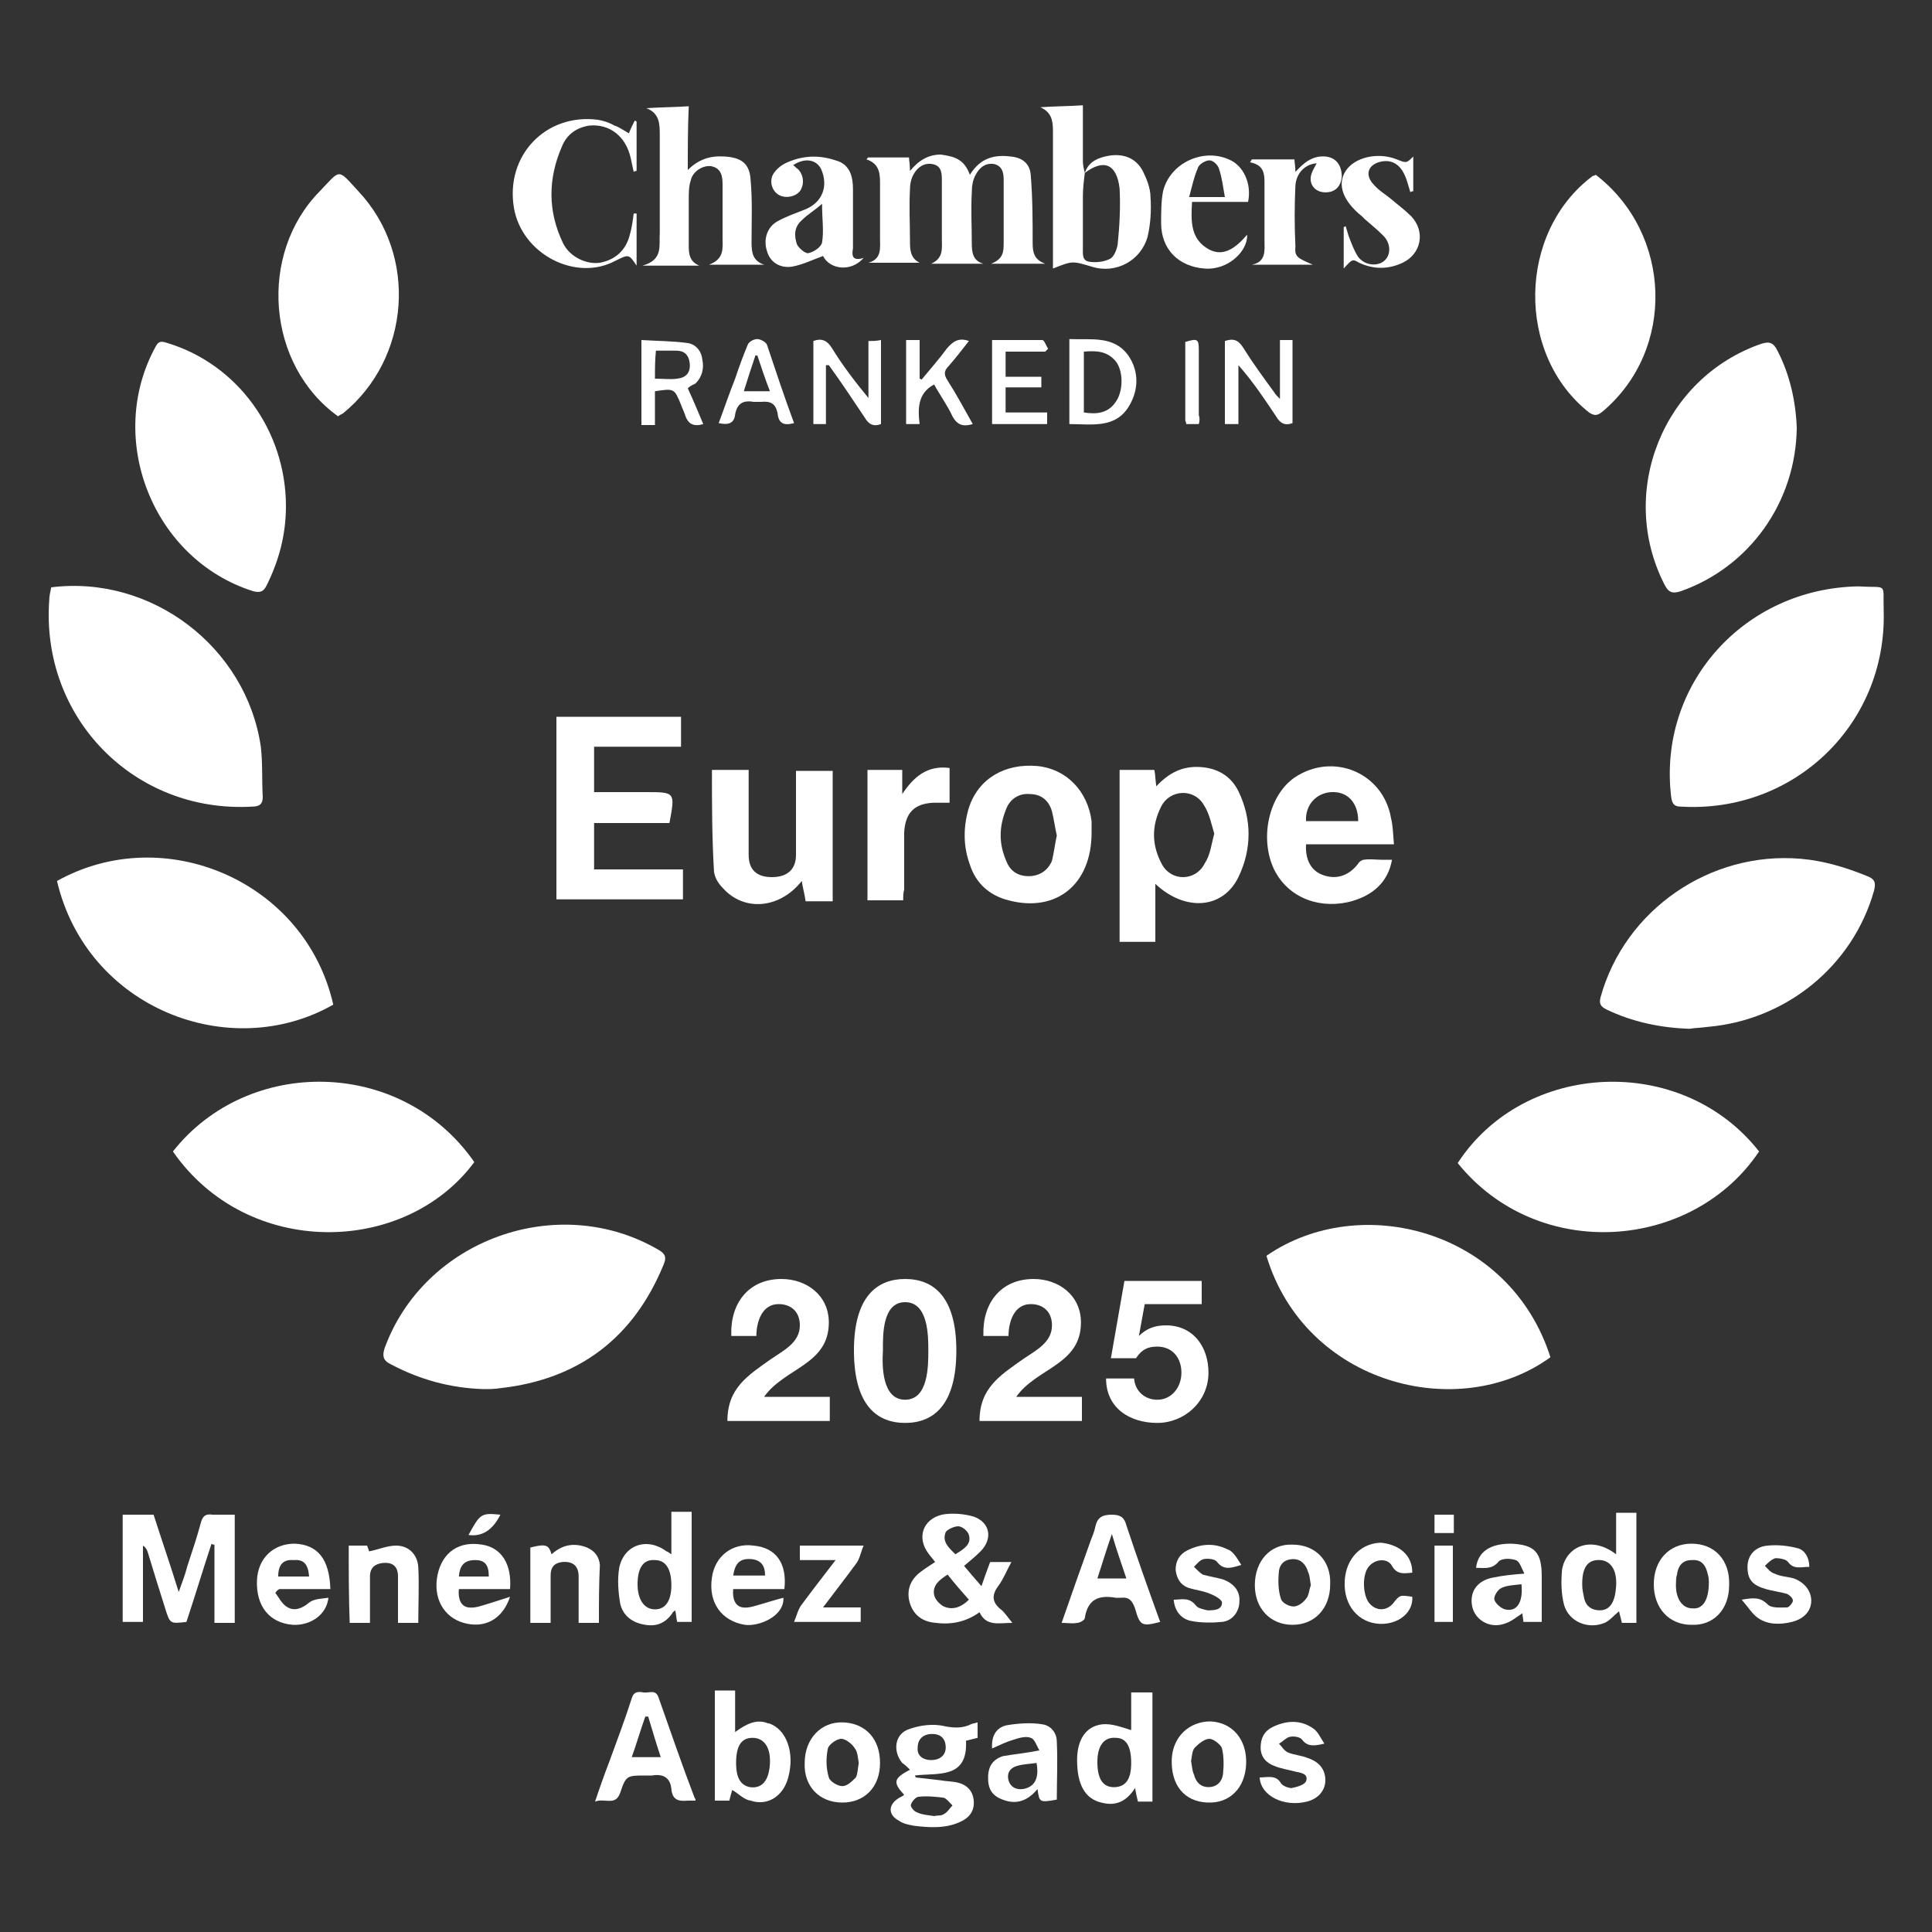
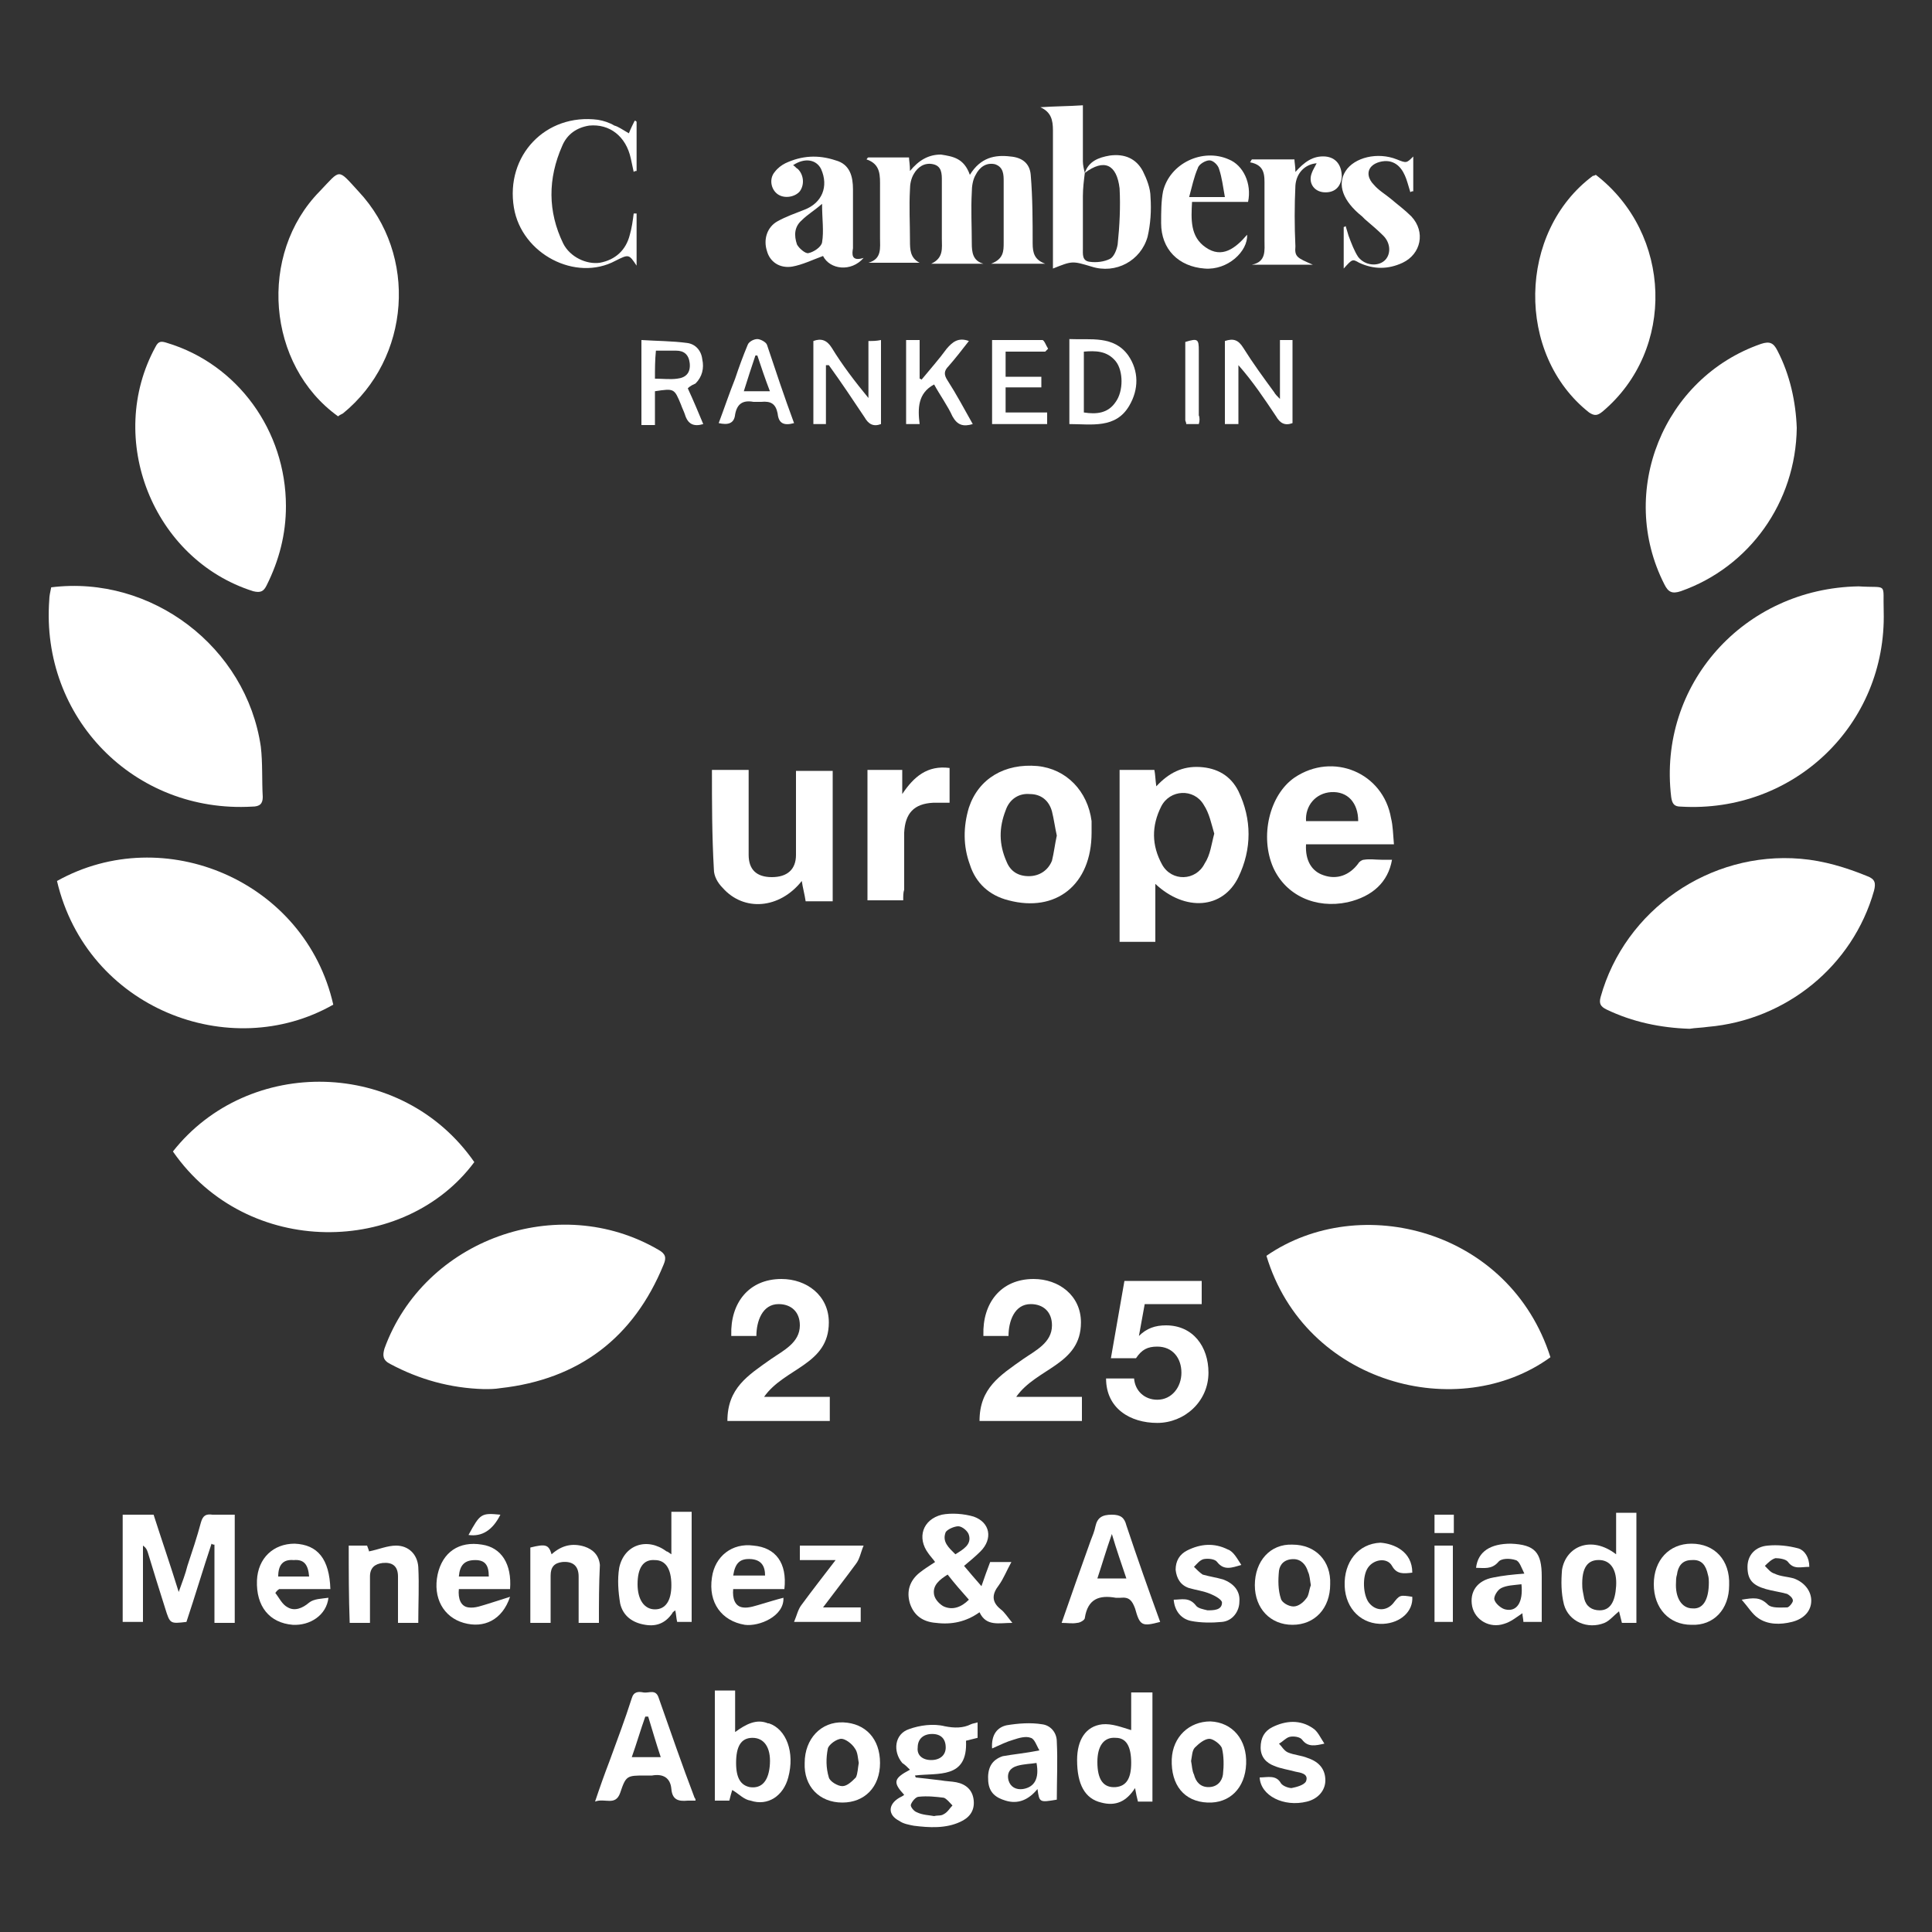
<svg xmlns="http://www.w3.org/2000/svg" version="1.1" id="Capa_1" x="0px" y="0px" viewBox="0 0 200 200" style="enable-background:new 0 0 200 200;" xml:space="preserve">
  <rect x="0" y="0" width="200" height="200" fill="#333333" stroke="none" />
  <style type="text/css">
	.st0{fill:#FFFFFF;}
</style>
  <g>
    <path class="st0" d="M174.9,106.5c-3-0.1-5.9-0.7-8.6-2c-0.6-0.3-0.8-0.6-0.6-1.3c2.5-9,11.3-15.1,20.7-14.3   c2.4,0.2,4.7,0.9,6.9,1.8c0.8,0.3,0.9,0.7,0.7,1.5c-2.2,7.8-9.1,13.4-17.2,14.1C176.1,106.4,175.5,106.4,174.9,106.5z" />
    <path class="st0" d="M50.1,143.8c-3.5-0.1-6.7-1-9.7-2.6c-0.8-0.4-0.8-0.9-0.6-1.6c4.1-11.3,18-16.3,28.4-10.2   c0.7,0.4,0.8,0.8,0.5,1.5c-3.1,7.6-8.8,11.9-16.9,12.8C51.2,143.8,50.7,143.8,50.1,143.8z" />
-     <path class="st0" d="M182.1,119.2c-6.9,10.3-22.9,11.5-31.2,1.2C157.8,109.8,174.1,109,182.1,119.2z" />
    <path class="st0" d="M17.9,119.2c7.8-9.9,23.7-9.7,31.2,1.1C41.9,130,25.6,130.3,17.9,119.2z" />
    <path class="st0" d="M131.1,130c9.7-6.7,25.2-2.7,29.4,10.5C151,147.4,135.1,143.3,131.1,130z" />
    <path class="st0" d="M192.4,60.7c3.1,0.2,2.5-0.5,2.6,2.6c0.3,11.7-9.3,20.9-21,20.2c-0.7,0-0.9-0.3-1-1   C171.6,70.9,180.5,60.9,192.4,60.7z" />
    <path class="st0" d="M5.9,91.2C17,85,31.6,91.2,34.5,104C23.8,110.1,9,104.4,5.9,91.2z" />
    <path class="st0" d="M5.3,60.8C15.7,59.5,25.5,67,27,77.3c0.2,1.7,0.1,3.5,0.2,5.2c0,0.7-0.3,1-1.1,1c-12.2,0.7-21.9-9.2-21-21.4   C5.1,61.7,5.2,61.3,5.3,60.8z" />
    <path class="st0" d="M186,44.3c-0.1,7.7-4.9,14.4-12,16.9c-0.9,0.3-1.3,0.1-1.7-0.7c-4.9-9.6-0.1-21.4,10-24.9   c0.9-0.3,1.3-0.1,1.7,0.7C185.3,38.8,185.9,41.6,186,44.3z" />
    <path class="st0" d="M29.6,52.4c0,2.9-0.7,5.6-2,8.2c-0.3,0.6-0.6,0.8-1.4,0.6c-10.4-3.3-15.3-15.8-10.1-25.3   c0.3-0.6,0.6-0.6,1.2-0.4C24.6,37.7,29.6,44.6,29.6,52.4z" />
    <path class="st0" d="M165.2,18.1c7.9,6.1,8.3,18.1,0.7,24.5c-0.5,0.4-0.8,0.5-1.4,0.1c-7.6-6-7.4-18.7,0.4-24.5   C165,18.2,165,18.2,165.2,18.1z" />
    <path class="st0" d="M35,43.1c-7.4-5.3-8.3-16.8-1.9-23.3c2.2-2.3,1.8-2.4,4,0c6.2,6.6,5.4,17.3-1.6,23C35.3,42.9,35.1,43,35,43.1z   " />
-     <path class="st0" d="M61.5,90c1.6,0,3.1,0,4.6,0s3,0,4.6,0c0,1.1,0,2.1,0,3.1c-4.3,0-8.7,0-13.1,0c0-6.3,0-12.5,0-18.9   c4.3,0,8.6,0,12.9,0c0,1,0,2,0,3.1c-3,0-6,0-9,0c0,1.6,0,3,0,4.7c1.4,0,2.8,0,4.2,0c0.4,0,0.8,0,1.2,0c3,0,3,0,2.4,3.2   c-2.6,0-5.1,0-7.8,0C61.5,86.8,61.5,88.3,61.5,90z" />
    <path class="st0" d="M119.6,91.5c0,2.1,0,4,0,6c-1.3,0-2.5,0-3.7,0c0-5.9,0-11.8,0-17.8c1.2,0,2.4,0,3.6,0c0.1,0.5,0.1,1,0.2,1.7   c1.3-1.4,2.7-2.1,4.5-2s3.2,0.9,4,2.5c1.4,2.9,1.4,6,0,8.9C126.6,94.1,122.7,94.4,119.6,91.5z M125.7,86.3c-0.3-1-0.5-2.1-1.1-3   c-1-1.7-3.5-1.6-4.4,0.2c-1,2-1,4,0.1,6c1,1.8,3.5,1.7,4.4-0.1C125.3,88.5,125.4,87.4,125.7,86.3z" />
    <path class="st0" d="M144.3,87.4c-3.2,0-6.2,0-9.1,0c-0.1,1.7,0.6,2.8,1.8,3.2c1.4,0.5,2.7,0,3.6-1.2c0.1-0.2,0.4-0.4,0.6-0.4   c0.6-0.1,1.2,0,1.8,0c0.4,0,0.7,0,1.1,0c-0.4,2.3-2,3.8-4.6,4.4c-3.3,0.7-6.4-0.7-7.7-3.6c-1.4-3.2-0.4-7.5,2.2-9.3   c4-2.7,9.2-0.5,10,4.2C144.2,85.5,144.2,86.3,144.3,87.4z M140.6,85c0-1.9-1.1-3.1-2.8-3c-1.6,0.1-2.7,1.4-2.6,3   C137,85,138.7,85,140.6,85z" />
    <path class="st0" d="M73.7,79.7c1.3,0,2.5,0,3.8,0c0,0.4,0,0.8,0,1.2c0,2.5,0,5.1,0,7.6c0,1.5,0.8,2.3,2.4,2.3s2.5-0.8,2.5-2.3   c0-2.9,0-5.8,0-8.7c1.3,0,2.5,0,3.8,0c0,4.5,0,9,0,13.5c-0.9,0-1.9,0-2.8,0c-0.1-0.7-0.3-1.4-0.4-2.1c-2.3,2.9-6,3.2-8.2,0.7   c-0.5-0.5-0.9-1.2-0.9-1.9C73.7,86.5,73.7,83.1,73.7,79.7z" />
    <path class="st0" d="M113,86.2c0,5.4-3.7,8.3-8.6,7c-2-0.5-3.4-1.8-4-3.7c-0.7-1.9-0.7-3.9-0.1-5.9c1-3,3.7-4.6,7.1-4.3   c3,0.3,5.2,2.6,5.6,5.7C113,85.6,113,86.1,113,86.2z M109.4,86.5c-0.2-0.9-0.3-1.7-0.5-2.5c-0.3-1.1-1.1-1.8-2.3-1.8   c-1.1-0.1-2.1,0.5-2.5,1.7c-0.7,1.8-0.7,3.5,0.1,5.3c0.4,1,1.2,1.5,2.3,1.5c1.1,0,2-0.6,2.4-1.6C109.1,88.3,109.2,87.4,109.4,86.5z   " />
    <path class="st0" d="M100.4,18.1c1.1-1.8,2.6-2.1,4.2-1.9c1.2,0.1,2,0.7,2.1,1.9c0.2,2.4,0.2,4.8,0.2,7.1c0,1,0.2,1.7,1.3,2.1   c-1.8,0-3.5,0-5.6,0c1.3-0.5,1.3-1.3,1.3-2.2c0-2.1,0-4.2,0-6.3c0-0.7,0-1.5-0.9-1.8c-0.9-0.2-1.6,0.3-2,1.1   c-0.3,0.5-0.4,1.2-0.4,1.8c-0.1,1.8,0,3.5,0,5.3c0,0.9,0.1,1.8,1.2,2.1c-1.7,0-3.4,0-5.4,0c1.3-0.6,1.1-1.6,1.1-2.6c0-2,0-4,0-6   c0-0.7,0-1.5-0.9-1.7s-1.6,0.3-2,1c-0.3,0.5-0.4,1.1-0.4,1.6c-0.1,1.8,0,3.5,0,5.3c0,0.9,0,1.8,1,2.3c-1.8,0-3.5,0-5.3,0   c1.4-0.4,1.2-1.5,1.2-2.6c0-1.7,0-3.5,0-5.2c0-1.2,0.1-2.4-1.4-2.9c0.1-0.1,0.1-0.2,0.2-0.2c1.4,0,2.8,0,4.2,0   c0,0.3,0.1,0.7,0.1,1.4c0.9-1.1,1.9-1.7,3.2-1.7C98.7,16.2,99.8,16.4,100.4,18.1z" />
-     <path class="st0" d="M71.2,17.6c1.1-1.1,2.3-1.5,3.8-1.4c1.7,0.1,2.6,0.7,2.7,2.4c0.2,2.2,0.1,4.3,0.1,6.5c0,1,0.1,1.9,1.3,2.3   c-1.8,0-3.6,0-5.7,0c1.6-0.6,1.4-1.7,1.4-2.7c0-1.9,0-3.8,0-5.6c0-0.8-0.1-1.7-1.2-1.9c-0.8-0.1-1.9,0.5-2.1,1.5   c-0.2,0.6-0.2,1.3-0.2,1.9c0,1.6,0,3.3,0,4.9c0,0.8,0.1,1.6,1.1,2c-1.8,0-3.7,0-5.9,0c2.2-0.6,1.7-2.1,1.8-3.4c0-3.4,0-6.7,0-10.1   c0-1.1,0-2.3-1.4-2.8c1.4-0.1,2.9-0.1,4.4-0.2C71.2,13.1,71.2,15.3,71.2,17.6z" />
    <path class="st0" d="M112.3,17.9c0.4-1.2,1.4-1.6,2.6-1.8c1.5-0.2,2.7,0.3,3.4,1.6c0.4,0.8,0.8,1.8,0.8,2.7c0.1,1.4,0,2.8-0.3,4.1   c-0.7,2.5-3.3,3.9-5.8,3.1c-2-0.6-2-0.6-4,0.2c0-0.5,0-1,0-1.5c0-4.3,0-8.5,0-12.8c0-1.1-0.2-1.9-1.3-2.4c1.4-0.1,2.9-0.1,4.4-0.2   c0,1.9,0,3.9,0,5.8C112.1,17.1,112.2,17.5,112.3,17.9c-0.1,0.8-0.2,1.6-0.2,2.4c0,1.8,0,3.6,0,5.4c0,0.6-0.1,1.3,0.7,1.4   c0.7,0.1,1.5,0,2.1-0.3c0.4-0.2,0.7-0.9,0.8-1.5c0.2-1.9,0.3-3.9,0.2-5.8C115.6,17,114.3,16.4,112.3,17.9z" />
    <path class="st0" d="M21.9,159.8c-0.9,2.7-1.7,5.4-2.6,8.1c-1.7,0.2-1.7,0.2-2.2-1.4c-0.6-1.9-1.2-3.8-1.8-5.8   c-0.1-0.3-0.2-0.5-0.5-0.7c0,2.6,0,5.2,0,7.9c-0.7,0-1.4,0-2.1,0c0-3.7,0-7.3,0-11.1c1,0,2.1,0,3.2,0c0.8,2.5,1.7,5.1,2.6,8   c0.4-1.1,0.7-1.9,0.9-2.7c0.5-1.5,1-3,1.4-4.5c0.2-0.7,0.5-0.9,1.2-0.8c0.7,0,1.5,0,2.3,0c0,3.8,0,7.4,0,11.2c-0.7,0-1.3,0-2.1,0   c0-2.7,0-5.4,0-8.1C22.1,159.9,22,159.9,21.9,159.8z" />
    <path class="st0" d="M65.1,13.8c0.2-0.5,0.4-0.9,0.6-1.3c0.1,0,0.1,0,0.2,0.1c0,1.7,0,3.4,0,5.1c-0.1,0-0.2,0-0.3,0.1   c-0.1-0.5-0.2-0.9-0.3-1.4c-0.5-2.3-2.2-3.6-4.3-3.4c-1.3,0.2-2.3,0.9-2.8,2.1c-1.5,3.4-1.5,6.8,0.1,10.1c0.7,1.4,2.4,2.2,3.8,2   c1.6-0.3,2.7-1.3,3.1-2.9c0.2-0.7,0.3-1.4,0.4-2.2c0.1,0,0.2,0,0.3,0c0,1.8,0,3.5,0,5.4c-0.8-1.2-0.8-1.2-2.2-0.5   c-4.1,2.2-9.7-0.7-10.5-5.5c-0.9-5.4,3.3-9.8,8.7-9.1c0.6,0.1,1.2,0.3,1.7,0.6C64,13.1,64.4,13.4,65.1,13.8z" />
    <path class="st0" d="M93.5,93.2c-1.3,0-2.5,0-3.7,0c0-4.5,0-9,0-13.5c1.2,0,2.3,0,3.6,0c0,0.8,0,1.6,0,2.5c1.2-1.8,2.6-3,4.9-2.7   c0,1.2,0,2.3,0,3.6c-0.6,0-1.2,0-1.7,0c-2,0.1-2.9,1.1-3,3.1c0,2,0,3.9,0,5.9C93.5,92.4,93.5,92.7,93.5,93.2z" />
    <path class="st0" d="M104.8,168c-1.4,0-2.7,0.4-3.4-1.1c-1.4,1-2.9,1.3-4.5,1.1c-1.4-0.1-2.3-0.8-2.7-2c-0.4-1.3,0-2.4,1-3.2   c0.5-0.4,1-0.7,1.6-1.1c-0.2-0.3-0.5-0.6-0.7-0.9c-1.2-1.6-0.6-3.5,1.4-4c1-0.2,2.3-0.1,3.3,0.2c1.7,0.6,2,2.3,0.7,3.6   c-0.5,0.5-1.1,1-1.7,1.5c0.5,0.6,1.1,1.3,1.8,2.1c0.3-0.9,0.6-1.7,0.9-2.5c0.6,0,1.3,0,2.2,0c-0.5,0.9-0.8,1.7-1.3,2.4   c-0.7,0.9-0.8,1.7,0.2,2.5C104,166.9,104.3,167.4,104.8,168z M98.1,163c-0.8,0.5-1.6,1.1-1.4,2.1c0.1,0.5,0.6,1,1,1.2   c0.9,0.4,1.8,0.1,2.6-0.7C99.5,164.7,98.8,163.9,98.1,163z M98.9,160.9c0.8-0.5,1.7-1,1.4-2c-0.1-0.4-0.7-0.9-1.1-0.9   s-1.1,0.3-1.3,0.6C97.5,159.6,98.2,160.2,98.9,160.9z" />
    <path class="st0" d="M89.4,26.7c-1.3,1.5-3.5,1.2-4.2-0.2c-1.1,0.4-2.1,0.9-3.2,1.1c-1.3,0.2-2.3-0.5-2.6-1.6   c-0.4-1.2,0-2.5,1.1-3.1c0.9-0.5,1.8-0.8,2.8-1.2c1.8-0.7,2.5-2.4,1.7-4.2c-0.5-1-1.7-1.2-2.9-0.4c0.2,0.1,0.3,0.3,0.5,0.4   c0.6,0.6,0.7,1.6,0.2,2.3c-0.5,0.6-1.6,0.8-2.3,0.3c-0.7-0.5-0.9-1.6-0.3-2.3c0.3-0.4,0.7-0.7,1.1-0.9c1.7-0.8,3.4-0.9,5.2-0.3   c1.5,0.4,1.8,1.7,1.8,3c0,2,0,4.1,0,6.1C88.2,26.3,88.1,27.1,89.4,26.7z M85.1,21.1c-0.8,0.7-1.5,1.1-2.1,1.7   c-0.8,0.7-0.8,1.6-0.5,2.5c0.2,0.4,0.9,1,1.2,0.9c0.5-0.1,1.3-0.6,1.4-1.1C85.3,23.9,85.1,22.7,85.1,21.1z" />
    <path class="st0" d="M94.8,184c0.9,0.1,1.7,0.2,2.6,0.3c0.5,0.1,1.1,0.1,1.6,0.2c1,0.2,1.7,0.8,1.8,1.9c0.1,1.1-0.5,1.8-1.4,2.2   c-1.5,0.7-3.2,0.6-4.8,0.4c-0.5-0.1-1.1-0.2-1.5-0.5c-1.2-0.6-1.2-1.7,0-2.4c0.2-0.1,0.4-0.2,0.5-0.3c-1.2-1.3-1.1-1.7,0.6-2.6   c-0.3-0.3-0.5-0.5-0.8-0.7c-1-1.2-0.8-3,0.7-3.5c1.1-0.4,2.5-0.6,3.7-0.3c1,0.2,1.9,0.2,2.7-0.2c0.2-0.1,0.4-0.1,0.7-0.2   c0,0.5,0,1,0,1.6c-0.4,0.1-0.8,0.2-1.2,0.3c0.2,4-2.9,3.3-5.3,3.6C94.7,183.7,94.7,183.8,94.8,184z M96.7,188c0.4-0.1,0.7,0,1-0.2   c0.4-0.2,0.6-0.6,0.9-0.9c-0.3-0.3-0.6-0.7-0.9-0.8c-0.8-0.1-1.7-0.2-2.6-0.1c-0.3,0-0.7,0.5-0.8,0.8c-0.1,0.2,0.3,0.7,0.6,0.8   C95.5,187.9,96.2,187.9,96.7,188z M96.4,182.2c0.9,0,1.5-0.5,1.5-1.3c0-0.9-0.5-1.4-1.4-1.4S95,180,95,180.9   C94.9,181.7,95.5,182.2,96.4,182.2z" />
    <path class="st0" d="M129.2,20.9c-1.9,0-3.8,0-5.8,0c-0.1,1.8-0.2,3.6,1.4,4.7c1.7,1.2,3.1,0.1,4.3-1.3c0.1,1.7-2,3.7-4.4,3.5   c-2.7-0.2-4.5-2-4.5-4.7c0-1.1,0-2.3,0.2-3.3c0.7-2.9,4.1-4.5,6.8-3.3C128.7,17.1,129.6,19,129.2,20.9z M126.8,20.4   c-0.2-1.1-0.3-2-0.6-2.9c-0.1-0.4-0.6-0.9-1-0.9s-1.1,0.4-1.2,0.8c-0.4,0.9-0.6,1.9-0.9,3C124.5,20.4,125.5,20.4,126.8,20.4z" />
    <path class="st0" d="M75.8,185.3c-0.1,0.3-0.2,0.7-0.3,1.1c-0.5,0-0.9,0-1.5,0c0-3.8,0-7.6,0-11.4c0.7,0,1.3,0,2.1,0   c0,1.4,0,2.7,0,4.3c1.1-0.8,2.2-1.4,3.4-0.9h0.1c1.8,0.6,2.7,3,2,5.6c-0.5,1.9-2.1,3-3.9,2.4C77,186.3,76.5,185.7,75.8,185.3z    M76.2,182.5c0,1.6,0.5,2.3,1.4,2.5c1.3,0.2,2-0.7,2.1-2.4s-0.6-2.7-1.8-2.7C76.7,179.9,76.2,180.8,76.2,182.5z" />
    <path class="st0" d="M72,186.4c-0.3,0-0.5,0-0.8,0c-1,0.1-1.6-0.1-1.7-1.2c-0.1-1.2-0.9-1.6-2-1.4c-0.2,0-0.4,0-0.7,0   c-1.9,0-2,0-2.6,1.8c-0.5,1.4-1.6,0.5-2.6,0.9c0.5-1.5,1-2.9,1.5-4.2c0.8-2.2,1.6-4.3,2.3-6.5c0.2-0.7,0.7-0.7,1.2-0.6   c0.6,0.1,1.3-0.4,1.6,0.6c1.2,3.4,2.4,6.9,3.7,10.3C72,186.2,72,186.3,72,186.4z M67.1,177.7c-0.1,0-0.2,0-0.3,0   c-0.5,1.4-0.9,2.8-1.4,4.2c1.1,0,2,0,3,0C67.9,180.4,67.5,179,67.1,177.7z" />
    <path class="st0" d="M109.9,168c1-2.9,2-5.7,3-8.5c0.2-0.5,0.4-1,0.5-1.5c0.2-0.9,0.7-1.2,1.7-1.2c0.9,0,1.3,0.3,1.5,1.1   c1.1,3.3,2.3,6.7,3.5,10c-1.9,0.5-2.1,0.4-2.6-1.4c-0.3-0.8-0.6-1.2-1.5-1.1c-0.2,0-0.4,0-0.5,0c-1.7-0.3-2.9,0.1-3.2,2.1   c0,0.2-0.5,0.5-0.8,0.5C111,168.1,110.5,168,109.9,168z M116.6,163.4c-0.5-1.5-1-2.9-1.5-4.6c-0.6,1.7-1,3.1-1.5,4.6   C114.6,163.4,115.5,163.4,116.6,163.4z" />
    <path class="st0" d="M69.5,160.9c0-1.6,0-3,0-4.4c0.7,0,1.4,0,2.1,0c0,3.8,0,7.5,0,11.4c-0.5,0-1,0-1.5,0c-0.1-0.4-0.1-0.8-0.2-1.2   c-0.1,0.1-0.3,0.2-0.3,0.3c-0.7,1-1.6,1.4-2.8,1.2c-1.3-0.2-2.3-0.9-2.6-2.2c-0.2-1.2-0.3-2.5-0.1-3.7c0.5-2.4,2.9-3.2,4.9-1.7   C69.1,160.6,69.2,160.7,69.5,160.9z M66,164c0,1.6,0.7,2.6,1.8,2.6c1.1,0,1.7-0.9,1.7-2.5c0-1.7-0.6-2.6-1.7-2.6   C66.6,161.4,66,162.3,66,164z" />
    <path class="st0" d="M167.3,160.9c0-1.6,0-2.9,0-4.3c0.8,0,1.4,0,2.1,0c0,3.8,0,7.6,0,11.4c-0.5,0-1,0-1.5,0   c-0.1-0.4-0.2-0.8-0.3-1.2c-0.5,0.4-1,1-1.5,1.2c-1.7,0.7-3.7-0.1-4.2-1.9c-0.3-1.2-0.3-2.4-0.2-3.6   C162.1,160.1,164.7,158.9,167.3,160.9z M163.8,164.3c0,0.2,0.1,0.7,0.2,1.2c0.2,0.8,0.8,1.2,1.6,1.2c1.1,0,1.6-0.9,1.7-2.5   c0.1-1.6-0.5-2.6-1.6-2.7C164.4,161.4,163.7,162.2,163.8,164.3z" />
    <path class="st0" d="M119.3,186.5c-0.4,0-0.7,0-0.9,0c-0.2,0-0.4,0-0.6,0c-0.1-0.4-0.2-0.8-0.3-1.4c-0.9,1.4-2,1.9-3.5,1.5   c-1.7-0.4-2.5-1.9-2.5-4.4c0-2.1,0.9-3.5,2.6-3.7c1-0.1,2,0.3,3,0.6c0-1.1,0-2.5,0-3.9c0.8,0,1.4,0,2.2,0c0,1.9,0,3.8,0,5.7   C119.3,182.6,119.3,184.5,119.3,186.5z M113.6,182.4c0,1.8,0.6,2.7,1.9,2.6c1.1-0.1,1.6-0.9,1.6-2.5c0-1.7-0.5-2.6-1.6-2.6   C114.3,179.8,113.6,180.7,113.6,182.4z" />
    <path class="st0" d="M139.1,27.8c0-1.6,0-3,0-4.3c0.1,0,0.2-0.1,0.2-0.1c0.1,0.3,0.2,0.7,0.3,1c0.3,0.8,0.6,1.6,1,2.2   c0.7,0.9,2,1,2.7,0.4s0.7-1.8-0.1-2.6c-0.6-0.6-1.2-1.1-1.9-1.7c-0.1-0.1-0.2-0.2-0.3-0.3c-2-1.6-2.6-3.3-1.7-4.7   c0.9-1.4,3.3-2,5.3-1.2c1,0.4,1,0.4,1.7-0.3c0,1.2,0,2.4,0,3.6c-0.1,0-0.2,0-0.3,0.1c-0.1-0.3-0.2-0.7-0.3-1c-0.3-1-0.8-2-1.9-2.2   c-0.6-0.1-1.4,0.1-1.8,0.5c-0.6,0.6-0.3,1.4,0.2,1.9c0.5,0.6,1.2,1,1.8,1.5c0.7,0.6,1.4,1.1,2.1,1.8c1.5,1.6,1,3.9-0.9,4.8   c-1.5,0.7-3,0.7-4.5,0C140,26.8,140,26.8,139.1,27.8z" />
    <path class="st0" d="M135.9,27.4c-2.1,0-4.2,0-6.3,0c1.5-0.3,1.3-1.5,1.3-2.5c0-1.9,0-3.8,0-5.6c0-1.1,0.1-2.2-1.5-2.5   c0.1-0.1,0.1-0.2,0.2-0.3c1.4,0,2.9,0,4.4,0c0,0.3,0.1,0.7,0.1,1.3c0.9-1,1.8-1.7,3.1-1.6c1.1,0.1,1.7,0.9,1.7,2.1   c-0.1,1.1-0.8,1.7-1.9,1.6c-1-0.1-1.6-1-1.2-2c0.1-0.3,0.3-0.6,0.5-1c-1.2,0.1-2.1,1-2.2,2.3c-0.1,2.1-0.1,4.2,0,6.3   C134,26.6,134.3,26.7,135.9,27.4z" />
    <path class="st0" d="M107.6,181.2c-0.3-0.5-0.5-1.2-0.9-1.3c-0.5-0.2-1.2,0-1.8,0.2c-0.7,0.2-1.3,0.5-2.2,0.9   c-0.1-1.5,0.6-2.2,1.5-2.4c1.2-0.2,2.5-0.3,3.7-0.1c0.8,0.1,1.5,0.8,1.5,1.8c0.1,2,0,4,0,6c-1.8,0.3-1.8,0.3-2-1.1   c-0.9,1.1-2,1.6-3.3,1.2c-1-0.3-1.7-0.8-1.8-2c-0.1-1.3,0.3-2.2,1.5-2.6C104.9,181.6,106.1,181.5,107.6,181.2z M107.3,182.5   c-0.6,0.1-1.3,0.1-2,0.3s-1.1,0.7-0.9,1.5c0.2,0.7,0.8,1,1.5,0.9C107.1,185,107.6,184.1,107.3,182.5z" />
    <path class="st0" d="M157.8,162.9c-0.3-0.6-0.5-1.3-0.9-1.4c-0.6-0.2-1.5-0.2-1.8,0.2c-0.7,0.8-1.5,0.6-2.3,0.6   c0.2-1.7,1.5-2.5,3.6-2.5c2.5,0.1,3.2,0.9,3.2,3.4c0,1.5,0,3.1,0,4.7c-0.7,0-1.2,0-1.9,0c0-0.3-0.1-0.6-0.1-0.9   c-0.6,0.4-1.2,0.9-1.9,1.1c-1.5,0.5-3-0.4-3.3-1.8c-0.3-1.5,0.5-2.7,2.2-3C155.6,163.1,156.5,163,157.8,162.9z M157.5,164   c-0.8,0.1-1.5,0.1-2.1,0.4c-0.4,0.2-0.8,0.9-0.7,1.2c0.1,0.4,0.7,0.9,1.1,1C157,166.9,157.7,165.9,157.5,164z" />
    <path class="st0" d="M36.1,160c0.7,0,1.3,0,1.9,0c0.1,0.3,0.2,0.5,0.2,0.6c1-0.2,1.9-0.6,2.8-0.6c1.3,0,2.2,0.9,2.3,2.2   c0.1,1.9,0,3.8,0,5.8c-0.7,0-1.4,0-2.1,0c0-1.6,0-3.2,0-4.8c0-1.1-0.6-1.5-1.6-1.4c-0.8,0.1-1.3,0.5-1.3,1.4c0,1.6,0,3.2,0,4.8   c-0.7,0-1.4,0-2.1,0C36.1,165.3,36.1,162.7,36.1,160z" />
    <path class="st0" d="M62,168c-0.7,0-1.3,0-2.1,0c0-1.6,0-3.2,0-4.8c0-1.1-0.6-1.6-1.7-1.5c-0.8,0.1-1.2,0.5-1.2,1.4   c0,1.6,0,3.2,0,4.9c-0.7,0-1.4,0-2.1,0c0-2.6,0-5.2,0-7.8c1.6-0.4,1.9-0.3,2.2,0.7c1-0.9,2.1-1.2,3.4-0.8c0.9,0.3,1.5,0.9,1.6,1.9   C62,164,62,165.9,62,168z" />
    <path class="st0" d="M52.8,165.3c-0.8,2.4-2.7,3.3-4.8,2.7s-3.2-2.6-2.7-5c0.5-2.3,2.2-3.5,4.6-3.1c2,0.3,3.1,2,2.9,4.6   c-1.7,0-3.5,0-5.3,0c-0.1,1,0.2,1.8,1,1.9c0.7,0.1,1.4-0.2,2.1-0.4C51.2,165.8,51.9,165.6,52.8,165.3z M50.6,163.2   c0-1.2-0.4-1.7-1.4-1.7c-1.1,0-1.6,0.5-1.7,1.7C48.5,163.2,49.6,163.2,50.6,163.2z" />
    <path class="st0" d="M81.2,164.5c-1.7,0-3.5,0-5.3,0c-0.1,1,0.2,1.8,1,1.9c0.6,0.1,1.4-0.2,2.1-0.4s1.3-0.4,2.1-0.6   c0.1,1.9-2.5,3-4,2.8c-2.4-0.4-3.8-2.3-3.4-4.9c0.3-2.2,2.1-3.6,4.3-3.3C80.3,160.2,81.5,161.8,81.2,164.5z M75.9,163.1   c1.1,0,2.2,0,3.3,0c0-1-0.4-1.6-1.4-1.7C76.6,161.3,76.1,161.8,75.9,163.1z" />
    <path class="st0" d="M28.5,164.9c0.4,0.5,0.7,1.2,1.3,1.5c0.7,0.4,1.5,0.1,2.2-0.5c0.5-0.4,1.3-0.4,2-0.5c-0.2,1.8-1.9,2.9-3.7,2.8   c-2.4-0.2-3.8-1.9-3.7-4.6c0.1-2.3,1.7-3.8,3.9-3.8c2.4,0.1,3.6,1.6,3.7,4.7c-0.9,0-1.8,0-2.6,0c-0.9,0-1.8,0-2.7,0   C28.6,164.7,28.6,164.8,28.5,164.9z M28.8,163.2c1.1,0,2.1,0,3.2,0c-0.1-1.2-0.5-1.8-1.6-1.7C29.3,161.4,28.8,162,28.8,163.2z" />
    <path class="st0" d="M83.3,182.5c0-2.5,1.7-4.3,4-4.2s3.8,1.7,3.8,4.2s-1.6,4.1-3.9,4.1C84.8,186.6,83.2,184.9,83.3,182.5z    M88.9,182.5c-0.1-0.5-0.1-1.1-0.4-1.5c-0.3-0.5-1-1-1.4-1c-0.5,0-1.3,0.6-1.4,1c-0.2,1-0.2,2,0.1,3c0.1,0.4,0.9,0.9,1.4,0.9   s1-0.5,1.4-0.9C88.8,183.6,88.8,183,88.9,182.5z" />
    <path class="st0" d="M179,164.1c0,2.5-1.6,4.2-3.9,4.1c-2.3,0-3.9-1.7-3.9-4.2s1.6-4.2,3.9-4.2C177.5,159.8,179.1,161.5,179,164.1z    M176.9,163.8c0-0.1,0-0.5-0.1-0.8c-0.2-0.9-0.6-1.6-1.7-1.5c-1,0-1.4,0.7-1.5,1.5c-0.1,0.3-0.1,0.6-0.1,0.8   c-0.1,1.6,0.6,2.7,1.7,2.7C176.3,166.6,176.9,165.6,176.9,163.8z" />
    <path class="st0" d="M137.7,164c0,2.5-1.6,4.2-3.9,4.2c-2.3,0-3.9-1.7-3.9-4.1c0-2.5,1.6-4.3,3.9-4.2   C136.2,159.9,137.8,161.6,137.7,164z M135.7,164.1c-0.1-0.5-0.1-1-0.3-1.4c-0.2-0.7-0.7-1.3-1.5-1.3c-0.9,0-1.4,0.5-1.5,1.2   c-0.1,1-0.1,2,0.2,2.9c0.1,0.4,0.8,0.8,1.3,0.8s1-0.4,1.3-0.8C135.5,165.2,135.5,164.6,135.7,164.1z" />
    <path class="st0" d="M129,182.6c-0.1,2.5-1.7,4.1-4,4c-2.4-0.1-3.8-1.8-3.7-4.5c0.1-2.3,1.8-3.9,4-3.9   C127.6,178.3,129.1,180.1,129,182.6z M123.3,182.3c0.1,0.5,0.1,1,0.3,1.4c0.2,0.8,0.7,1.3,1.5,1.3c0.9,0,1.4-0.6,1.5-1.3   c0.1-0.9,0.1-1.9-0.1-2.7c-0.1-0.4-0.9-1-1.3-1c-0.5,0-1.1,0.5-1.5,0.9C123.4,181.2,123.4,181.8,123.3,182.3z" />
    <path class="st0" d="M132.5,35.2c0.5,0,0.9,0,1.3,0c0,2.9,0,5.7,0,8.6c-0.8,0.3-1.3,0-1.7-0.7c-1.2-1.8-2.4-3.6-3.9-5.3   c0,2,0,4,0,6.1c-0.6,0-0.9,0-1.4,0c0-2.9,0-5.7,0-8.6c0.9-0.3,1.4-0.1,1.9,0.7c1,1.6,2.1,3.1,3.2,4.6c0.1,0.2,0.3,0.4,0.6,0.7   C132.5,39.2,132.5,37.3,132.5,35.2z" />
    <path class="st0" d="M85.5,37.8c0,2,0,4,0,6.1c-0.5,0-0.9,0-1.3,0c0-2.9,0-5.7,0-8.6c0.8-0.3,1.4-0.1,1.9,0.7   c1.1,1.8,2.4,3.5,3.8,5.2c0-2,0-3.9,0-5.9c0.5,0,0.8,0,1.3-0.1c0,2.9,0,5.8,0,8.7c-0.8,0.3-1.3,0-1.7-0.7c-1.2-1.8-2.4-3.6-3.7-5.4   C85.7,37.8,85.6,37.8,85.5,37.8z" />
    <path class="st0" d="M130.4,184c0.8,0,1.7-0.3,2.2,0.6c0.2,0.3,0.8,0.5,1.1,0.5c0.5-0.1,1.3-0.3,1.5-0.7c0.3-0.8-0.6-0.9-1.1-1   c-0.7-0.2-1.5-0.3-2.2-0.6c-0.8-0.3-1.4-0.9-1.4-1.9s0.4-1.7,1.2-2.1c1.4-0.7,2.9-0.8,4.2,0.1c0.5,0.3,0.8,1,1.2,1.6   c-0.9,0.2-1.7,0.4-2.3-0.4c-0.2-0.3-0.9-0.4-1.3-0.3c-0.4,0.1-0.7,0.5-1.1,0.7c0.3,0.3,0.5,0.7,0.9,0.9c0.7,0.3,1.4,0.3,2.1,0.6   c1.2,0.4,1.8,1.2,1.8,2.3c0,1-0.7,1.9-1.9,2.2C132.9,187.1,130.5,185.9,130.4,184z" />
    <path class="st0" d="M128.5,162c-1,0.3-1.8,0.6-2.5-0.3c-0.2-0.3-0.9-0.4-1.4-0.3c-0.4,0.1-0.7,0.5-1,0.8c0.3,0.3,0.6,0.6,0.9,0.8   c0.7,0.2,1.4,0.3,2.1,0.5c1.1,0.4,1.8,1.2,1.7,2.3c0,1-0.7,2-1.8,2.1c-1,0.1-2.2,0.1-3.2-0.1c-1-0.2-1.7-1-1.8-2.2   c0.8,0,1.6-0.3,2.3,0.6c0.2,0.3,0.8,0.4,1.2,0.5c0.6,0,1.5,0,1.5-0.8c0-0.3-0.7-0.7-1.2-0.9c-0.7-0.3-1.5-0.4-2.2-0.6   c-0.9-0.3-1.3-1-1.4-1.9c0-0.9,0.4-1.6,1.2-2c1.4-0.7,2.8-0.8,4.2-0.1C127.7,160.6,128.1,161.4,128.5,162z" />
    <path class="st0" d="M187.3,162.2c-0.9,0-1.6,0.3-2.2-0.5c-0.2-0.3-0.9-0.4-1.3-0.4c-0.4,0.1-0.8,0.5-1.1,0.8   c0.3,0.3,0.6,0.7,1,0.8c0.6,0.3,1.3,0.3,2,0.5c1.1,0.4,1.8,1.3,1.8,2.3c0,1.1-0.8,1.9-2,2.2s-2.5,0.3-3.5-0.4   c-0.6-0.4-1-1.1-1.7-1.9c1.2-0.2,1.9-0.3,2.7,0.5c0.4,0.4,1.3,0.3,2,0.3c0.2,0,0.6-0.5,0.6-0.7c0-0.3-0.4-0.6-0.6-0.7   c-0.7-0.2-1.5-0.3-2.2-0.5c-1.4-0.4-1.9-1-1.9-2.3c0-1.2,0.8-2.1,2.1-2.2c1-0.1,2.1,0,3.2,0.3C186.8,160.5,187.3,161.2,187.3,162.2   z" />
    <path class="st0" d="M71.2,40.2c0.6,1.3,1.1,2.5,1.6,3.7c-1,0.3-1.6,0-1.9-1c-0.1-0.3-0.3-0.7-0.4-1c-0.7-1.7-0.7-1.7-2.7-1.4   c0,1.1,0,2.2,0,3.5c-0.6,0-1,0-1.4,0c0-2.9,0-5.7,0-8.8c1.6,0.1,3.2,0.1,4.7,0.3c0.9,0.1,1.5,0.8,1.6,1.7c0.2,0.9,0,1.8-0.7,2.5   C71.8,39.8,71.5,39.9,71.2,40.2z M67.8,39.2c0.8,0,1.6,0.1,2.3,0c0.9-0.1,1.4-0.6,1.3-1.6c-0.1-0.9-0.6-1.3-1.4-1.3   c-0.7,0-1.4,0-2.1,0C67.8,37.3,67.8,38.2,67.8,39.2z" />
    <path class="st0" d="M110.7,43.9c0-3,0-5.8,0-8.8c2.2,0.1,4.6-0.4,6.1,1.7c1.1,1.6,1.1,3.5,0.1,5.2C115.5,44.4,113,43.9,110.7,43.9   z M112.2,42.7c1.3,0.2,2.5,0.1,3.3-1.1c0.8-1.1,0.8-3.2,0-4.2c-0.9-1.1-2.1-1.1-3.3-1C112.2,38.5,112.2,40.6,112.2,42.7z" />
    <path class="st0" d="M82.2,167.9c0.3-0.7,0.4-1.3,0.8-1.8c1.1-1.5,2.2-2.9,3.5-4.6c-1.4,0-2.5,0-3.7,0c0-0.6,0-1,0-1.5   c2.1,0,4.2,0,6.6,0c-0.3,0.7-0.4,1.4-0.8,1.9c-1.1,1.5-2.2,2.9-3.4,4.5c1.4,0,2.6,0,3.9,0c0,0.5,0,1,0,1.5   C86.9,167.9,84.7,167.9,82.2,167.9z" />
    <path class="st0" d="M146.2,162.8c-0.9,0.1-1.6,0.2-2.1-0.7s-1.9-0.7-2.5,0.2s-0.5,2.8,0.1,3.6c0.7,0.9,1.8,0.9,2.5,0.1   c0.7-0.9,0.7-0.9,2-0.7c0.1,1.5-1.2,2.7-3,2.8c-2.2,0.1-3.9-1.5-4-3.9c-0.1-2.5,1.4-4.4,3.7-4.5   C144.3,159.8,146.2,160.6,146.2,162.8z" />
    <path class="st0" d="M93.8,35.2c0.5,0,0.8,0,1.4,0c0,1.4,0,2.7,0,4c0.1,0,0.2,0.1,0.2,0.1c0.9-1.1,1.8-2.1,2.6-3.2   c0.6-0.7,1.2-1.2,2.3-0.8c-0.7,0.9-1.4,1.8-2.1,2.6c-0.5,0.5-0.5,0.9-0.1,1.5c0.9,1.4,1.7,2.9,2.6,4.5c-1,0.3-1.6,0.1-2.1-0.8   c-0.5-1.1-1.3-2.2-1.9-3.3c-1.7,0.9-1.7,2.5-1.5,4.1c-0.5,0-0.9,0-1.4,0C93.8,41,93.8,38.2,93.8,35.2z" />
    <path class="st0" d="M108.2,36.4c-1.4,0-2.7,0-4.1,0c0,0.9,0,1.7,0,2.6c1.2,0,2.4,0,3.7,0c0,0.4,0,0.7,0,1.1c-1.2,0-2.4,0-3.7,0   c0,0.9,0,1.7,0,2.6c1.4,0,2.8,0,4.3,0c0,0.5,0,0.8,0,1.2c-1.9,0-3.8,0-5.7,0c0-2.9,0-5.7,0-8.7c1.7,0,3.5,0,5.2,0   c0.2,0,0.4,0.6,0.6,0.9C108.4,36.2,108.3,36.3,108.2,36.4z" />
    <path class="st0" d="M82.2,43.8c-1.1,0.3-1.6,0-1.7-1c-0.2-1-0.7-1.3-1.7-1.2c-0.2,0-0.5,0-0.8,0c-1.1-0.2-1.7,0.2-1.9,1.3   c-0.1,1-0.8,1.1-1.7,0.9c0.6-1.6,1.1-3.1,1.7-4.6c0.4-1.2,0.8-2.3,1.3-3.5c0.1-0.3,0.6-0.6,1-0.6c0.3,0,0.9,0.3,1,0.6   C80.3,38.4,81.2,41.1,82.2,43.8z M78.4,36.8c-0.1,0-0.2,0-0.2,0c-0.4,1.2-0.8,2.4-1.2,3.7c1,0,1.8,0,2.7,0   C79.2,39.2,78.8,38,78.4,36.8z" />
    <path class="st0" d="M148.5,160c0.7,0,1.3,0,1.9,0c0,2.6,0,5.3,0,7.9c-0.6,0-1.2,0-1.9,0C148.5,165.3,148.5,162.7,148.5,160z" />
    <path class="st0" d="M124.1,43.9c-0.5,0-0.9,0-1.3,0c0-0.2-0.1-0.3-0.1-0.4c0-2.7,0-5.4,0-8.1c1.3-0.4,1.4-0.3,1.4,0.9   c0,2.2,0,4.5,0,6.7C124.2,43.2,124.2,43.6,124.1,43.9z" />
    <path class="st0" d="M148.5,156.8c0.7,0,1.3,0,2,0c0,0.7,0,1.2,0,1.9c-0.7,0-1.3,0-2,0C148.5,158.1,148.5,157.5,148.5,156.8z" />
    <path class="st0" d="M48.5,158.9c1.2-2.2,1.3-2.3,3.3-2.1C51,158.4,49.9,159.1,48.5,158.9z" />
  </g>
  <g>
    <path class="st0" d="M75.7,138.2c-0.1-3.3,1.8-5.8,5.2-5.8c2.6,0,4.9,1.7,4.9,4.5c0,4.4-4.6,4.7-6.7,7.7h6.8v2.5H75.3   c0-3.4,2.1-4.7,4.5-6.4c1.3-0.9,3-1.7,3-3.5c0-1.4-0.9-2.2-2.2-2.2c-1.7,0-2.3,1.8-2.3,3.3H75.7z" />
-     <path class="st0" d="M93.7,132.4c2.9,0,5.3,1.8,5.3,7.4c0,5.7-2.4,7.5-5.3,7.5c-2.9,0-5.3-1.8-5.3-7.5   C88.4,134.2,90.8,132.4,93.7,132.4z M93.7,144.9c2.4,0,2.4-3.5,2.4-5.1c0-1.5,0-5-2.4-5c-2.4,0-2.3,3.5-2.3,5   C91.3,141.4,91.3,144.9,93.7,144.9z" />
    <path class="st0" d="M101.8,138.2c-0.1-3.3,1.8-5.8,5.2-5.8c2.6,0,4.9,1.7,4.9,4.5c0,4.4-4.6,4.7-6.7,7.7h6.8v2.5h-10.6   c0-3.4,2.1-4.7,4.5-6.4c1.3-0.9,3-1.7,3-3.5c0-1.4-0.9-2.2-2.2-2.2c-1.7,0-2.3,1.8-2.3,3.3H101.8z" />
    <path class="st0" d="M124.4,135h-5.9l-0.6,3.3l0,0c0.8-0.8,1.7-1.1,2.8-1.1c2.8,0,4.4,2.2,4.4,4.9c0,3-2.5,5.2-5.3,5.2   c-2.8,0-5.3-1.5-5.3-4.6h2.9c0.1,1.3,1.1,2.2,2.4,2.2c1.5,0,2.5-1.3,2.5-2.8c0-1.5-0.9-2.7-2.5-2.7c-1,0-1.6,0.3-2.2,1.2H115l1.4-8   h8V135z" />
  </g>
</svg>